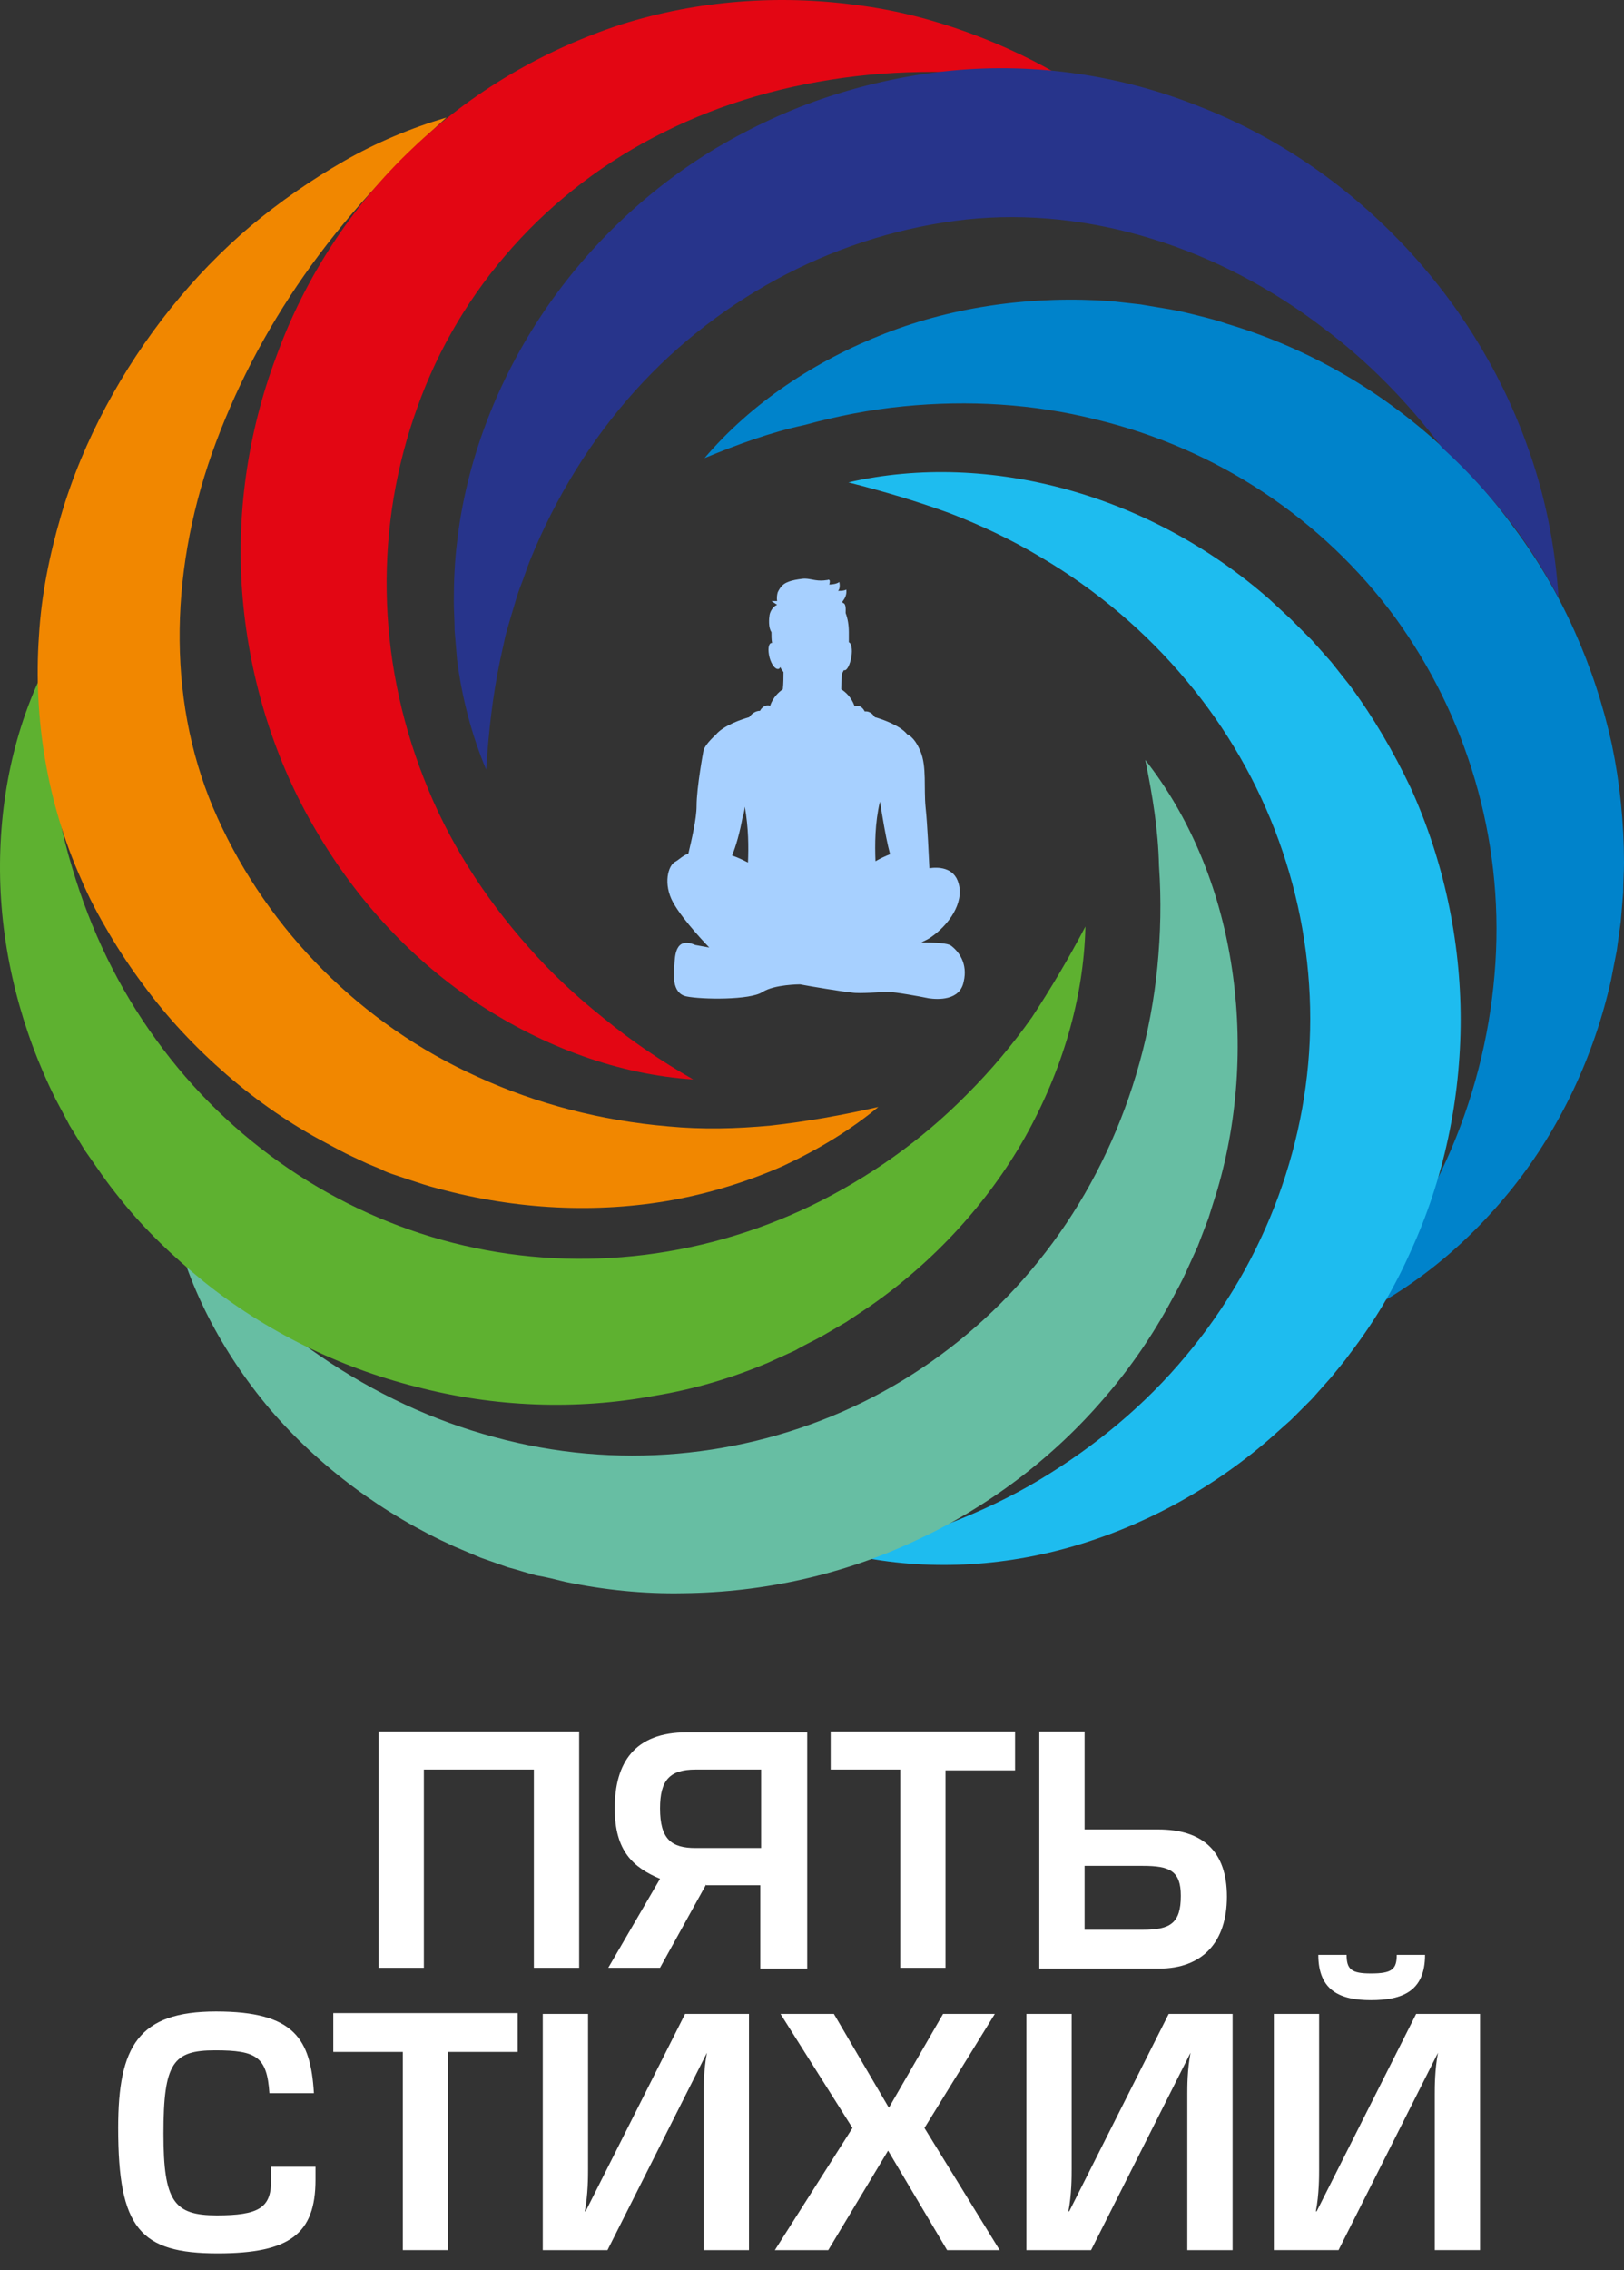
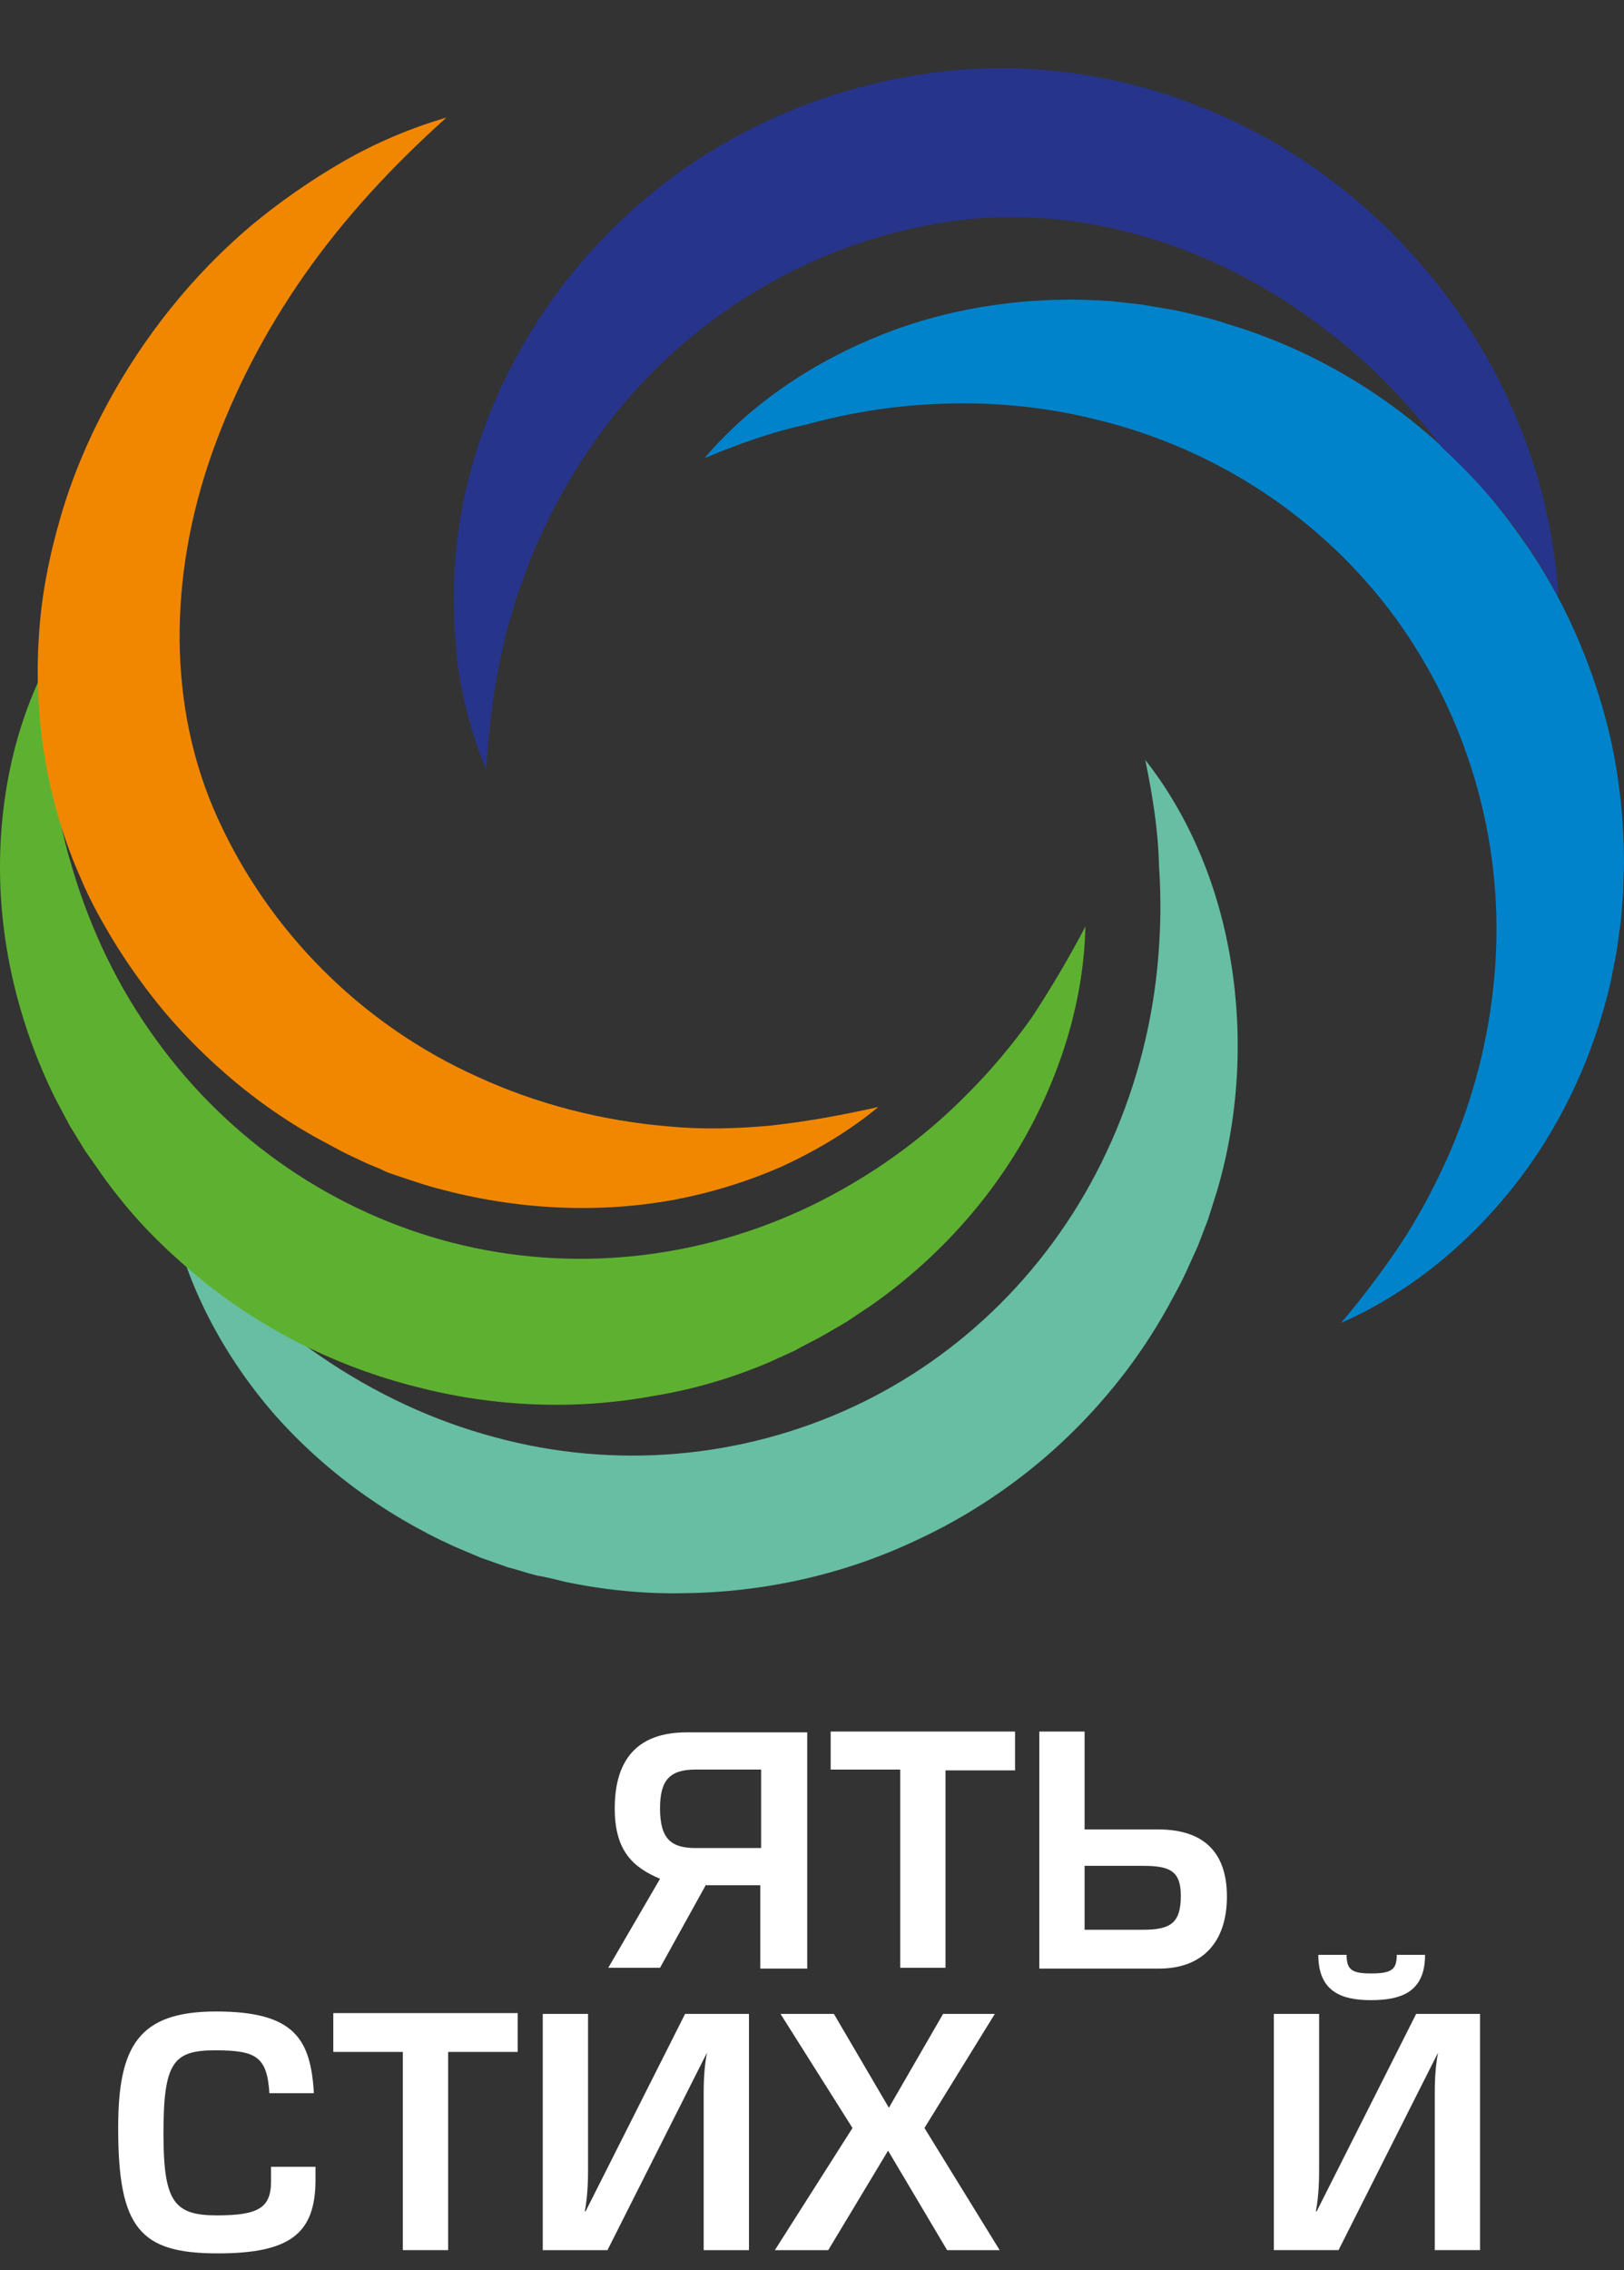
<svg xmlns="http://www.w3.org/2000/svg" width="73" height="102" viewBox="0 0 73 102" fill="none">
  <rect x="0" y="0" width="73" height="102" fill="#333333" stroke="none" />
  <path d="M31.668 20.584C33.776 18.112 36.612 16.221 39.774 14.986C42.937 13.75 46.463 13.277 49.953 13.531L51.261 13.677L52.57 13.895C53.006 13.968 53.443 14.077 53.879 14.186C54.315 14.295 54.751 14.404 55.151 14.549C56.86 15.058 58.495 15.749 60.059 16.621C63.185 18.366 65.948 20.802 68.056 23.71C70.201 26.582 71.691 29.963 72.455 33.452C72.818 35.197 73 36.978 73 38.76C73 39.196 72.964 39.632 72.964 40.105C72.927 40.541 72.891 40.977 72.855 41.413L72.673 42.722L72.418 44.031C71.655 47.448 70.128 50.683 68.02 53.337C65.911 55.991 63.258 58.135 60.277 59.444C61.331 58.208 62.276 56.936 63.112 55.663C63.948 54.355 64.639 53.01 65.221 51.665C66.384 48.938 67.038 46.103 67.22 43.267C67.584 37.633 65.911 32.144 62.712 27.745C59.477 23.346 54.715 20.148 49.226 18.839C46.463 18.148 43.555 17.966 40.61 18.257C39.12 18.403 37.629 18.693 36.175 19.093C34.649 19.421 33.158 19.966 31.668 20.584Z" fill="#0083CB" />
-   <path d="M38.138 21.674C41.301 20.948 44.718 21.093 47.99 22.002C51.261 22.91 54.388 24.583 57.041 26.909L58.023 27.818L58.968 28.763C59.259 29.09 59.55 29.418 59.841 29.745C60.131 30.108 60.386 30.435 60.677 30.799C61.731 32.217 62.64 33.78 63.403 35.379C64.894 38.651 65.657 42.25 65.657 45.812C65.657 49.411 64.894 53.01 63.403 56.245C62.676 57.881 61.767 59.408 60.677 60.826C60.422 61.189 60.131 61.516 59.841 61.88C59.55 62.207 59.259 62.534 58.968 62.861L58.023 63.806L57.041 64.679C54.388 66.969 51.261 68.641 47.99 69.55C44.718 70.459 41.301 70.568 38.138 69.841C39.702 69.477 41.228 69.005 42.646 68.46C44.064 67.914 45.445 67.26 46.718 66.496C49.262 64.97 51.48 63.116 53.297 60.935C56.932 56.609 58.895 51.192 58.895 45.776C58.895 40.323 56.969 34.907 53.334 30.581C51.516 28.4 49.298 26.509 46.754 25.019C45.481 24.256 44.1 23.601 42.682 23.056C41.192 22.511 39.702 22.074 38.138 21.674Z" fill="#1EBCEF" />
  <path d="M51.48 34.144C53.479 36.688 54.788 39.851 55.333 43.232C55.878 46.576 55.697 50.138 54.715 53.483L54.315 54.755L53.843 55.991C53.661 56.391 53.479 56.791 53.297 57.191C53.116 57.591 52.897 57.99 52.679 58.39C51.843 59.953 50.825 61.444 49.662 62.789C47.336 65.515 44.391 67.733 41.156 69.223C37.92 70.75 34.322 71.55 30.723 71.586C28.942 71.623 27.16 71.441 25.415 71.077C24.979 70.968 24.543 70.859 24.107 70.786C23.67 70.677 23.271 70.532 22.834 70.423L21.598 69.987L20.399 69.478C17.2 68.024 14.364 65.915 12.147 63.334C9.966 60.753 8.366 57.7 7.712 54.537C8.73 55.809 9.748 56.973 10.874 58.063C12.001 59.117 13.165 60.099 14.401 60.935C16.836 62.607 19.49 63.843 22.216 64.57C27.669 66.061 33.376 65.515 38.32 63.225C43.264 60.935 47.336 56.9 49.735 51.774C50.934 49.23 51.734 46.394 52.025 43.45C52.17 41.959 52.207 40.469 52.098 38.906C52.061 37.27 51.807 35.743 51.48 34.144Z" fill="#67BEA3" />
  <path d="M48.79 41.632C48.717 44.867 47.735 48.139 46.063 51.12C44.391 54.064 41.992 56.681 39.12 58.681L38.029 59.408L36.903 60.062C36.503 60.28 36.103 60.462 35.739 60.68C35.339 60.862 34.94 61.044 34.54 61.225C32.904 61.916 31.195 62.425 29.414 62.716C25.888 63.37 22.216 63.225 18.727 62.316C15.237 61.444 11.929 59.808 9.166 57.59C7.785 56.463 6.476 55.227 5.385 53.846C5.094 53.483 4.84 53.155 4.586 52.792C4.331 52.428 4.077 52.065 3.822 51.701L3.131 50.574L2.513 49.411C0.95 46.285 0.078 42.831 0.005 39.451C-0.068 36.07 0.623 32.689 2.114 29.817C2.077 31.453 2.15 33.016 2.332 34.543C2.513 36.07 2.804 37.56 3.241 38.978C4.077 41.813 5.349 44.431 7.021 46.721C10.329 51.301 15.091 54.5 20.362 55.845C25.633 57.19 31.341 56.645 36.466 54.173C39.011 52.937 41.41 51.265 43.482 49.157C44.536 48.102 45.518 46.939 46.39 45.703C47.226 44.431 48.026 43.086 48.79 41.632Z" fill="#5EB130" />
  <path d="M39.483 49.738C38.211 50.792 36.757 51.664 35.194 52.392C33.631 53.082 31.995 53.591 30.25 53.918C26.833 54.536 23.198 54.355 19.708 53.409C19.272 53.3 18.836 53.155 18.399 53.01L17.745 52.791C17.527 52.719 17.309 52.646 17.127 52.537L16.509 52.282L15.891 51.992C15.491 51.81 15.091 51.592 14.691 51.374C13.092 50.538 11.565 49.483 10.184 48.284C8.802 47.084 7.53 45.739 6.44 44.249C5.894 43.522 5.385 42.758 4.913 41.959C4.44 41.159 4.004 40.359 3.64 39.486C2.114 36.069 1.496 32.252 1.75 28.581C1.859 26.727 2.223 24.946 2.732 23.201C3.241 21.456 3.931 19.82 4.767 18.257C6.44 15.131 8.657 12.368 11.274 10.15C12.583 9.06 14.001 8.078 15.455 7.242C16.909 6.406 18.472 5.752 20.072 5.279C17.6 7.497 15.455 9.823 13.674 12.368C11.892 14.913 10.511 17.603 9.529 20.365C7.566 25.927 7.53 31.816 9.784 36.76C12.074 41.813 16.218 46.03 21.489 48.393C24.107 49.592 27.015 50.356 30.032 50.61C31.559 50.756 33.086 50.719 34.649 50.574C36.285 50.392 37.884 50.101 39.483 49.738Z" fill="#F18700" />
-   <path d="M31.159 48.502C27.814 48.284 24.47 47.048 21.526 45.121C18.581 43.195 16.073 40.505 14.219 37.342C12.365 34.216 11.238 30.617 10.911 26.909C10.584 23.201 11.129 19.421 12.438 15.967C13.71 12.477 15.818 9.242 18.508 6.697C21.198 4.116 24.47 2.226 27.924 1.099C31.377 0.009 35.049 -0.246 38.502 0.227C40.247 0.445 41.919 0.881 43.519 1.463C45.118 2.044 46.645 2.771 48.063 3.644C44.755 3.244 41.519 3.062 38.466 3.426C35.376 3.789 32.468 4.625 29.85 5.934C24.616 8.515 20.653 12.986 18.763 18.294C16.836 23.601 16.909 29.526 19.054 34.979C20.108 37.706 21.707 40.25 23.743 42.541C24.761 43.704 25.888 44.758 27.124 45.739C28.36 46.757 29.705 47.666 31.159 48.502Z" fill="#E30613" />
  <path d="M68.093 23.71C68.82 24.692 69.474 25.746 70.055 26.837C69.91 24.51 69.438 22.147 68.601 19.893C67.402 16.585 65.475 13.495 62.967 10.878C60.459 8.261 57.369 6.116 53.879 4.771C50.425 3.389 46.572 2.808 42.791 3.171C40.901 3.353 39.047 3.753 37.266 4.335C35.485 4.916 33.776 5.716 32.177 6.661C28.978 8.588 26.251 11.242 24.252 14.295C22.253 17.349 20.944 20.838 20.544 24.365C20.435 25.237 20.399 26.146 20.399 27.018C20.399 27.454 20.435 27.891 20.435 28.327C20.471 28.763 20.508 29.199 20.544 29.636C20.762 31.344 21.198 33.016 21.853 34.58C21.962 32.907 22.144 31.271 22.471 29.708L22.725 28.545C22.834 28.145 22.943 27.782 23.052 27.418C23.161 27.055 23.27 26.655 23.416 26.291C23.561 25.928 23.67 25.564 23.816 25.201C24.979 22.329 26.578 19.748 28.541 17.567C32.468 13.204 37.848 10.478 43.446 9.86C48.971 9.278 54.788 11.132 59.477 14.731C61.476 16.222 63.258 18.039 64.821 20.111C66.02 21.202 67.111 22.402 68.093 23.71Z" fill="#27348B" />
-   <path d="M42.747 42.489C42.604 42.375 42.034 42.347 41.407 42.347C41.578 42.261 41.72 42.204 41.834 42.119C42.633 41.577 43.346 40.579 43.089 39.695C42.889 38.953 42.148 38.953 41.777 39.011C41.749 38.469 41.692 37.072 41.606 36.273C41.521 35.418 41.663 34.448 41.378 33.764C41.093 33.08 40.779 32.994 40.779 32.994C40.466 32.595 39.639 32.31 39.325 32.224C39.268 32.139 39.126 31.939 38.869 31.967C38.869 31.967 38.726 31.625 38.413 31.739C38.413 31.739 38.299 31.283 37.814 30.969L37.842 30.285C37.871 30.228 37.899 30.171 37.928 30.114H37.956C38.07 30.142 38.213 29.857 38.27 29.515C38.327 29.173 38.27 28.888 38.156 28.859C38.156 28.717 38.156 28.546 38.156 28.403C38.156 28.061 38.099 27.776 38.013 27.548C38.013 27.519 38.013 27.519 38.013 27.491C38.013 27.405 38.042 27.091 37.871 27.091L37.899 27.063C37.871 27.063 37.871 27.063 37.842 27.063C37.985 26.892 38.07 26.721 38.042 26.492C37.928 26.55 37.814 26.55 37.671 26.55C37.757 26.464 37.757 26.293 37.728 26.15C37.614 26.236 37.415 26.264 37.272 26.264C37.3 26.207 37.3 26.15 37.3 26.093C37.243 26.008 37.243 26.065 37.158 26.065C36.987 26.093 36.816 26.093 36.645 26.065C36.445 26.036 36.274 25.979 36.046 26.008C35.846 26.036 35.618 26.065 35.419 26.15C35.19 26.236 35.076 26.378 34.962 26.607C34.934 26.692 34.905 26.863 34.934 27.006C34.848 27.006 34.763 27.006 34.677 27.006C34.763 27.063 34.848 27.12 34.934 27.177C34.763 27.234 34.62 27.462 34.592 27.633C34.563 27.804 34.535 28.203 34.677 28.403C34.677 28.574 34.677 28.745 34.706 28.888H34.677C34.535 28.916 34.506 29.201 34.592 29.544C34.677 29.857 34.848 30.085 34.991 30.057C35.019 30.057 35.048 30.028 35.076 29.971C35.105 30.057 35.162 30.114 35.219 30.2C35.219 30.37 35.219 30.713 35.19 30.969C34.734 31.283 34.62 31.711 34.62 31.711C34.306 31.625 34.164 31.939 34.164 31.939C33.907 31.939 33.736 32.139 33.679 32.224C33.365 32.31 32.51 32.595 32.168 33.022C32.168 33.022 31.712 33.422 31.626 33.707C31.626 33.707 31.312 35.361 31.312 36.216C31.312 36.786 31.084 37.756 30.942 38.355C30.685 38.44 30.514 38.64 30.343 38.725C30.029 38.897 29.801 39.723 30.257 40.55C30.714 41.377 31.883 42.575 31.883 42.575L31.255 42.461C30.343 42.062 30.343 42.974 30.314 43.345C30.286 43.715 30.172 44.628 30.856 44.771C31.541 44.913 33.736 44.942 34.278 44.571C34.82 44.229 35.96 44.229 35.96 44.229C36.388 44.314 37.956 44.571 38.299 44.599C38.641 44.657 39.61 44.571 39.924 44.571C40.238 44.571 41.35 44.771 41.749 44.856C42.148 44.913 43.146 44.97 43.317 44.115C43.517 43.288 43.089 42.746 42.747 42.489ZM33.48 36.245C33.651 37.214 33.651 38.07 33.622 38.754C33.394 38.64 33.166 38.526 32.909 38.44C33.08 38.013 33.251 37.442 33.394 36.644C33.422 36.644 33.451 36.473 33.48 36.245ZM40.01 38.383C39.781 38.469 39.553 38.583 39.354 38.697C39.325 37.956 39.325 36.986 39.553 36.017C39.61 36.33 39.639 36.53 39.639 36.53C39.781 37.385 39.895 37.956 40.01 38.383Z" fill="#A7D0FF" />
-   <path d="M26.033 77.802V88.416H23.997V79.51H19.053V88.416H17.018V77.802H26.033Z" fill="white" />
  <path d="M31.741 84.672L29.669 88.416H27.342L29.669 84.418C28.469 83.909 27.633 83.182 27.633 81.255C27.633 79.183 28.542 77.838 30.868 77.838H36.285V88.453H34.176V84.708H31.741V84.672ZM34.176 79.51H31.268C30.105 79.51 29.669 79.983 29.669 81.255C29.669 82.636 30.177 83.036 31.268 83.036H34.213V79.51H34.176Z" fill="white" />
  <path d="M42.501 88.416H40.465V79.51H37.339V77.802H45.627V79.547H42.501V88.416Z" fill="white" />
  <path d="M48.753 82.2H52.061C54.061 82.2 55.151 83.182 55.151 85.218C55.151 87.253 54.061 88.453 52.098 88.453H46.718V77.802H48.753V82.2ZM48.753 86.708H51.371C52.606 86.708 53.079 86.417 53.079 85.181C53.079 84.054 52.57 83.836 51.371 83.836H48.753V86.708Z" fill="white" />
  <path d="M14.182 97.323V97.941C14.182 100.377 13.019 101.249 9.784 101.249C6.294 101.249 5.312 100.122 5.312 95.615C5.312 91.943 6.221 90.38 9.711 90.38C13.237 90.38 13.964 91.616 14.11 94.051H12.11C12.001 92.416 11.529 92.125 9.675 92.125C7.784 92.125 7.348 92.67 7.348 95.869C7.348 98.923 7.821 99.541 9.747 99.541C11.601 99.541 12.183 99.213 12.183 98.014V97.359H14.182V97.323Z" fill="white" />
  <path d="M20.144 101.103H18.108V92.197H14.982V90.452H23.27V92.197H20.144V101.103Z" fill="white" />
  <path d="M33.667 90.489V101.104H31.631V94.088C31.631 93.761 31.631 92.998 31.777 92.234L27.306 101.104H24.398V90.489H26.433V97.469C26.433 97.796 26.433 98.596 26.288 99.359H26.324L30.795 90.489H33.667Z" fill="white" />
  <path d="M37.484 90.489L39.956 94.706L42.392 90.489H44.718L41.555 95.615L44.936 101.104H42.573L39.92 96.633L37.23 101.104H34.83L38.32 95.615L35.085 90.489H37.484Z" fill="white" />
-   <path d="M55.406 90.489V101.104H53.37V94.088C53.37 93.761 53.37 92.998 53.515 92.234L49.044 101.104H46.136V90.489H48.172V97.469C48.172 97.796 48.172 98.596 48.026 99.359H48.063L52.534 90.489H55.406Z" fill="white" />
  <path d="M66.529 90.489V101.103H64.494V94.088C64.494 93.76 64.494 92.997 64.639 92.234L60.168 101.103H57.26V90.489H59.295V97.468C59.295 97.795 59.295 98.595 59.15 99.359H59.186L63.657 90.489H66.529ZM59.259 87.835H60.531C60.531 88.489 60.749 88.671 61.622 88.671C62.567 88.671 62.785 88.489 62.785 87.835H64.057C64.057 89.471 63.039 89.871 61.622 89.871C60.277 89.871 59.259 89.471 59.259 87.835Z" fill="white" />
</svg>